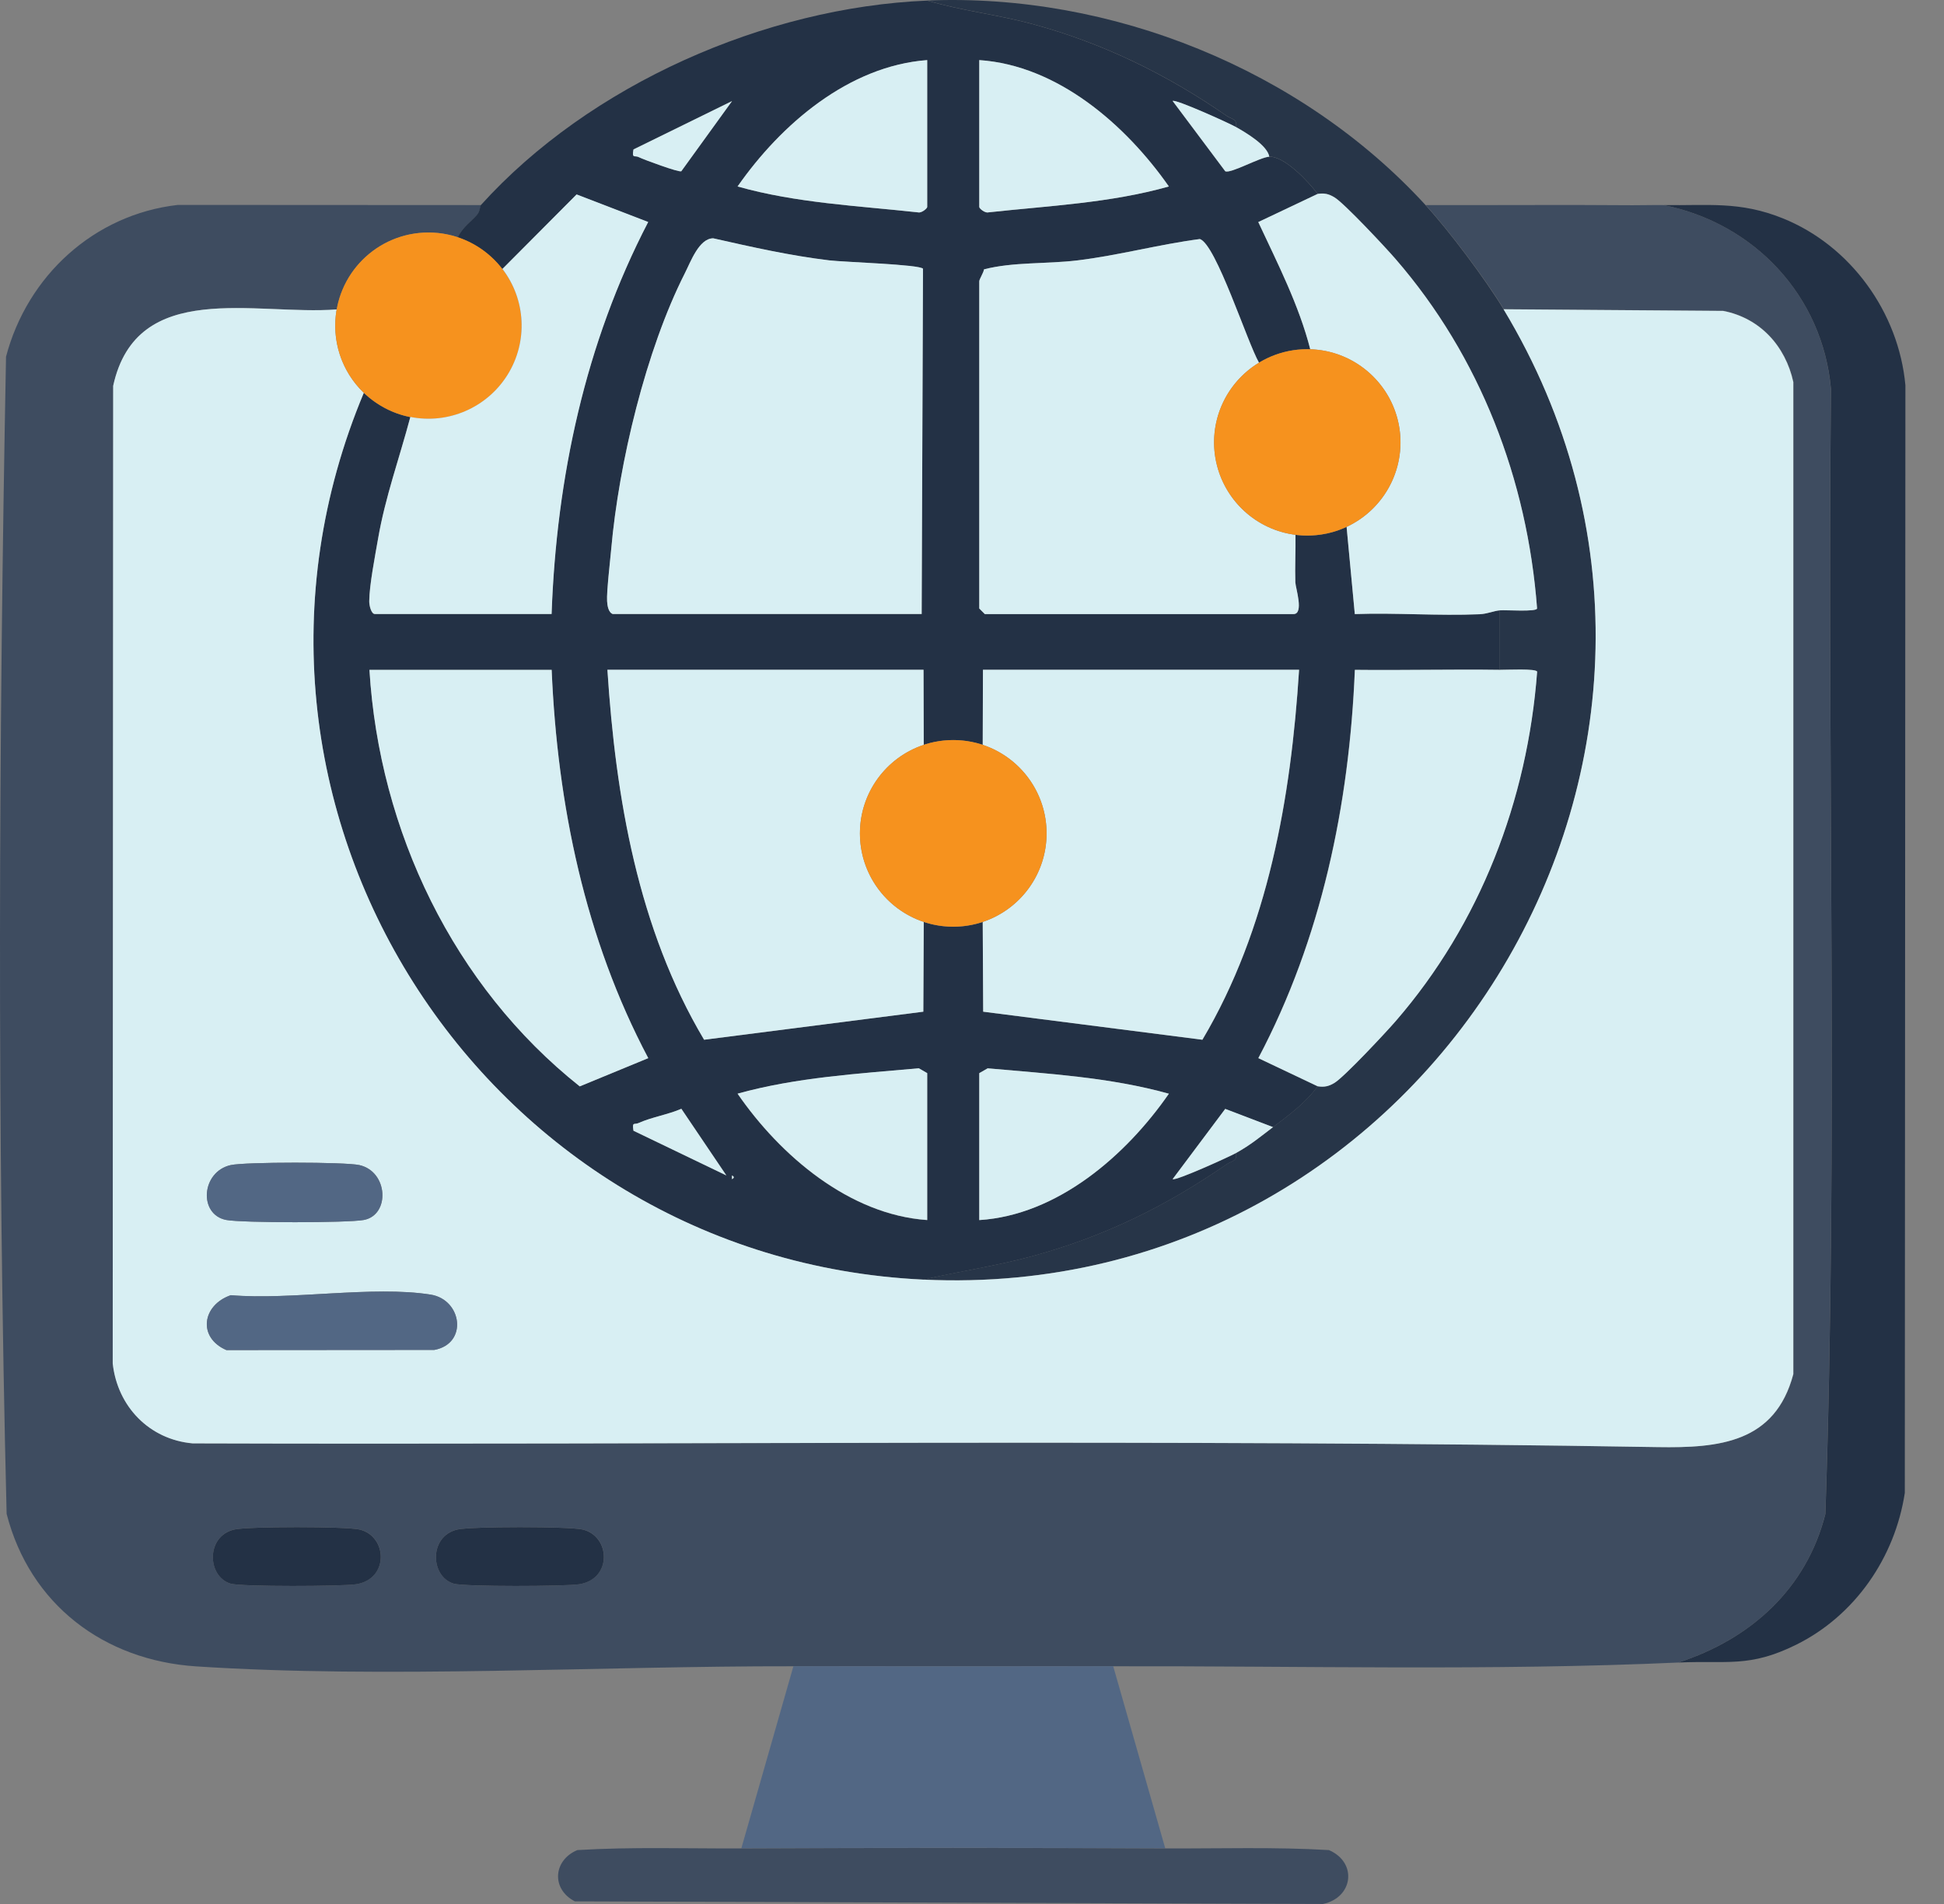
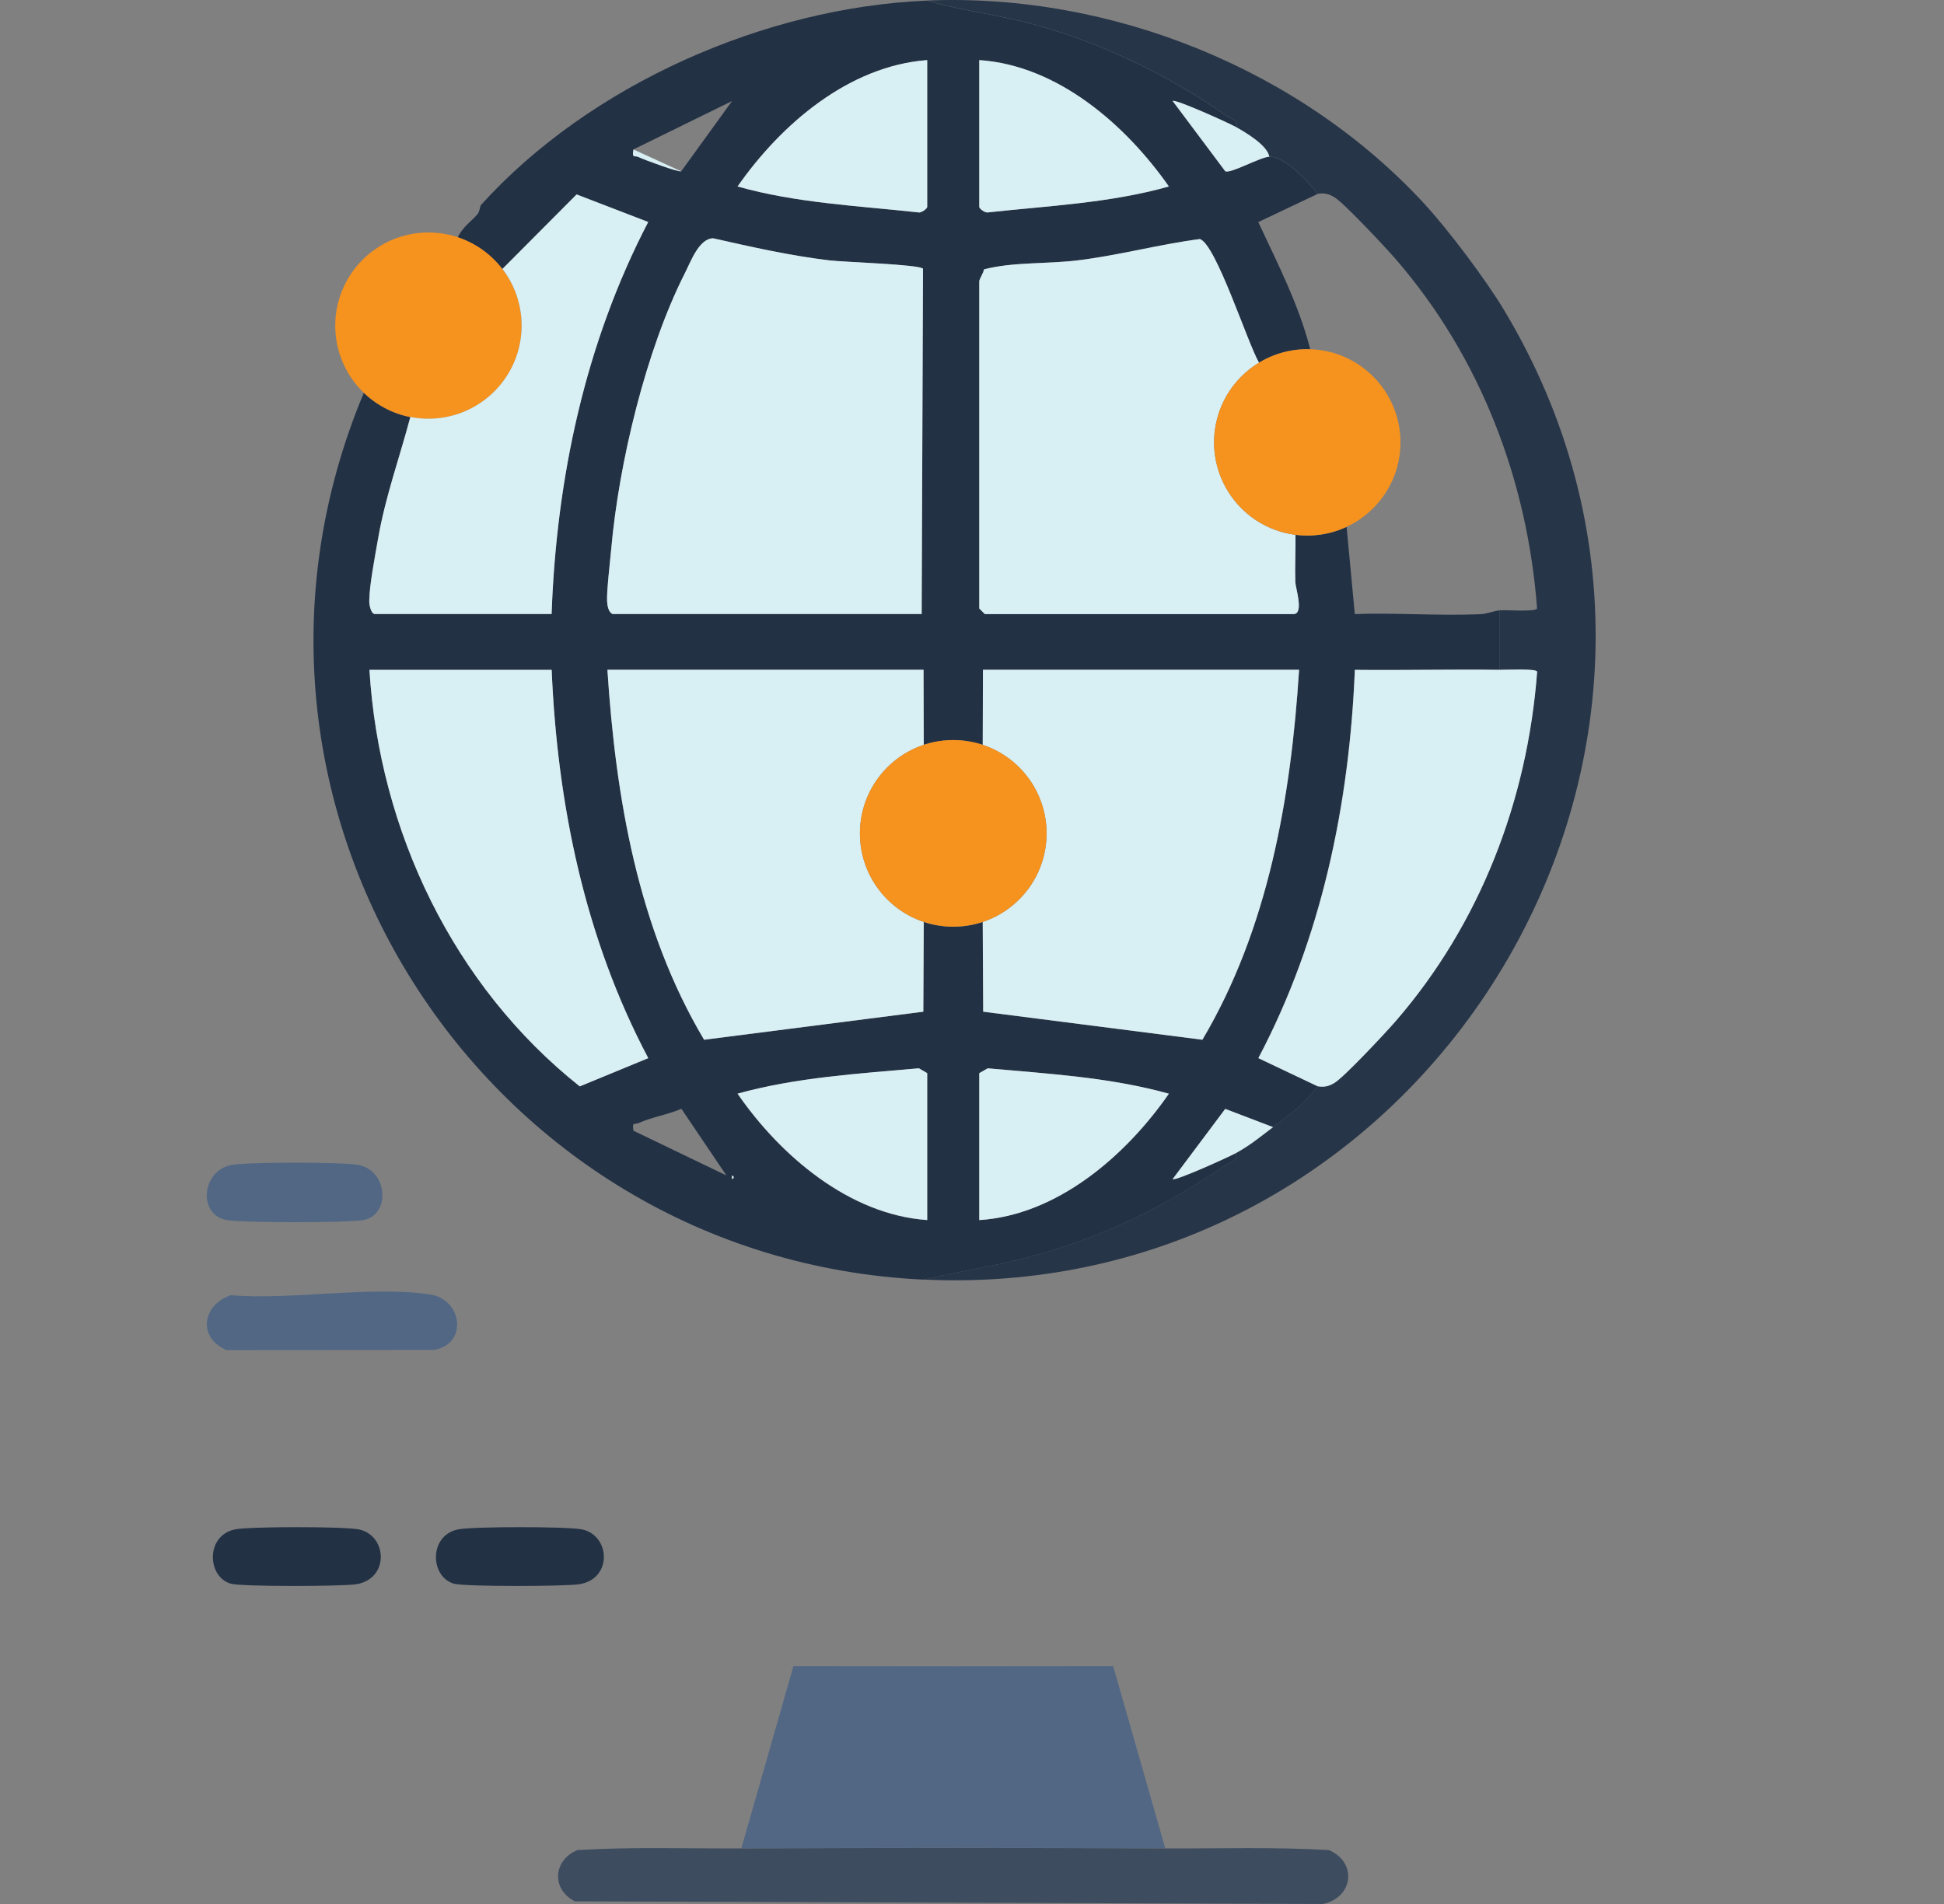
<svg xmlns="http://www.w3.org/2000/svg" width="49" height="48" viewBox="0 0 49 48" fill="none">
  <rect x="0" y="0" width="49" height="48" fill="#808080" stroke="none" />
-   <path d="M41.929 5.17C44.217 5.626 45.943 7.456 46.149 9.807C46.052 19.254 46.33 28.743 46.008 38.167C45.53 40.062 44.127 41.321 42.302 41.913C37.592 42.125 32.791 41.997 28.055 42.007C25.37 42.012 22.68 42.01 19.993 42.007C15.151 41.999 9.707 42.322 4.945 42.01C2.619 41.858 0.753 40.448 0.167 38.164C-0.073 28.474 -0.033 18.687 0.152 8.992C0.688 6.957 2.366 5.408 4.482 5.166L12.125 5.17C12.104 5.192 12.102 5.326 12.035 5.404C11.883 5.581 11.674 5.707 11.543 5.983C10.895 5.767 10.187 5.844 9.601 6.193C9.016 6.542 8.61 7.128 8.49 7.8C6.436 7.958 3.449 7.021 2.856 9.726L2.845 34.373C2.965 35.456 3.766 36.29 4.859 36.388C17.166 36.429 29.493 36.277 41.788 36.481C43.341 36.508 44.747 36.369 45.205 34.642V9.631C45.008 8.72 44.364 8.016 43.438 7.836L37.904 7.794C37.453 7.047 36.526 5.814 35.936 5.17C37.671 5.175 39.407 5.16 41.142 5.174C41.413 5.175 41.692 5.166 41.934 5.17H41.929ZM5.91 38.558C5.18 38.721 5.22 39.75 5.817 39.925C6.091 40.005 8.62 39.996 8.978 39.938C9.817 39.804 9.767 38.715 9.057 38.558C8.702 38.479 6.263 38.479 5.91 38.558ZM11.533 38.558C10.803 38.721 10.842 39.75 11.44 39.925C11.714 40.005 14.242 39.996 14.601 39.938C15.44 39.804 15.39 38.715 14.68 38.558C14.325 38.479 11.886 38.479 11.533 38.558Z" fill="#3E4C60" />
  <path d="M23.371 0.015C24.24 0.272 25.139 0.368 26.016 0.605C27.79 1.083 29.416 1.879 30.92 2.923C31.036 3.004 31.198 2.995 31.151 3.203C30.978 3.105 29.624 2.493 29.557 2.548L30.882 4.318C31.01 4.39 31.765 3.961 31.994 3.952C32.379 3.937 32.981 4.579 33.212 4.889L31.716 5.599C32.208 6.652 32.741 7.692 33.026 8.805C32.572 8.79 32.123 8.908 31.735 9.143C31.444 8.644 30.653 6.164 30.244 6.027C29.207 6.162 28.196 6.44 27.155 6.565C26.373 6.659 25.535 6.601 24.803 6.791C24.792 6.879 24.683 7.039 24.683 7.093V15.341L24.824 15.481H32.604C32.874 15.481 32.656 14.824 32.651 14.683C32.638 14.293 32.658 13.902 32.654 13.484C33.094 13.54 33.541 13.471 33.942 13.283L34.149 15.481C35.193 15.444 36.25 15.528 37.294 15.485C37.487 15.478 37.648 15.401 37.804 15.387V16.887C36.588 16.871 35.365 16.901 34.149 16.887C34.008 20.288 33.306 23.663 31.716 26.676L33.212 27.386C32.915 27.803 32.489 28.111 32.087 28.417L30.882 27.957L29.557 29.727C29.626 29.782 30.972 29.17 31.151 29.072C31.198 29.28 31.036 29.271 30.92 29.352C29.384 30.413 27.828 31.177 26.016 31.67C25.111 31.916 24.189 32.05 23.277 32.26C12.144 31.736 4.829 20.273 9.17 9.904C9.495 10.215 9.9 10.427 10.341 10.516C10.069 11.544 9.709 12.534 9.527 13.591C9.451 14.024 9.309 14.749 9.305 15.16C9.305 15.265 9.354 15.483 9.45 15.483H13.901C14.023 12.049 14.749 8.651 16.336 5.6L14.532 4.906L12.66 6.785C12.375 6.413 11.984 6.134 11.537 5.985C11.669 5.711 11.879 5.584 12.029 5.407C12.097 5.328 12.099 5.197 12.119 5.172C14.868 2.127 19.293 0.184 23.371 0.015ZM23.371 1.515C21.392 1.664 19.685 3.134 18.591 4.701C20.074 5.12 21.619 5.187 23.145 5.355C23.224 5.375 23.371 5.259 23.371 5.217V1.515ZM24.683 1.515V5.217C24.683 5.257 24.829 5.375 24.908 5.355C26.435 5.187 27.98 5.12 29.463 4.701C28.37 3.141 26.656 1.648 24.683 1.515ZM17.171 4.318L18.452 2.548L15.968 3.766C15.923 4.008 16.002 3.911 16.099 3.96C16.227 4.025 17.113 4.35 17.171 4.316V4.318ZM15.452 15.481H23.232L23.265 6.778C23.198 6.669 21.268 6.609 20.9 6.565C19.916 6.447 18.942 6.228 17.977 6.01C17.62 6.013 17.41 6.599 17.263 6.89C16.282 8.826 15.598 11.681 15.407 13.844C15.38 14.143 15.29 14.924 15.303 15.156C15.311 15.269 15.335 15.447 15.452 15.483V15.481ZM13.905 16.887H9.312C9.56 20.952 11.434 24.863 14.613 27.388L16.34 26.676C14.744 23.661 14.051 20.288 13.905 16.887ZM23.284 18.778L23.279 16.886H15.311C15.519 20.107 16.081 23.41 17.748 26.213L23.273 25.505L23.284 23.243C23.767 23.404 24.289 23.404 24.771 23.243L24.782 25.505L30.308 26.213C31.967 23.413 32.542 20.111 32.745 16.886H24.777L24.771 18.778C24.289 18.617 23.767 18.617 23.282 18.778H23.284ZM23.371 30.758V27.056L23.159 26.934C21.627 27.071 20.078 27.159 18.591 27.574C19.668 29.138 21.409 30.625 23.371 30.76V30.758ZM24.683 27.056V30.758C26.652 30.632 28.38 29.134 29.463 27.572C27.974 27.159 26.427 27.071 24.895 26.932L24.683 27.054V27.056ZM17.175 27.953C16.839 28.099 16.428 28.163 16.098 28.312C15.987 28.36 15.928 28.268 15.968 28.507L18.309 29.633L17.175 27.953ZM18.45 29.633V29.727C18.51 29.695 18.51 29.665 18.45 29.633Z" fill="#233145" />
-   <path d="M42.304 41.913C44.127 41.322 45.53 40.06 46.01 38.168C46.331 28.743 46.053 19.256 46.151 9.807C45.943 7.459 44.219 5.628 41.931 5.17C43.059 5.187 43.846 5.067 44.929 5.501C46.645 6.188 47.86 7.877 48.027 9.714L48.012 37.636C47.764 39.266 46.756 40.729 45.276 41.463C44.095 42.048 43.54 41.857 42.306 41.913H42.304Z" fill="#233145" />
  <path d="M35.93 5.17C36.522 5.814 37.447 7.048 37.898 7.795C44.542 18.821 36.077 32.862 23.276 32.258C24.189 32.047 25.109 31.916 26.015 31.668C27.827 31.176 29.384 30.41 30.919 29.35C31.036 29.269 31.197 29.278 31.15 29.07C31.522 28.865 31.76 28.663 32.087 28.415C32.489 28.109 32.915 27.799 33.212 27.384C33.381 27.408 33.491 27.384 33.638 27.296C33.886 27.145 34.929 26.029 35.177 25.741C37.306 23.284 38.498 20.177 38.743 16.934C38.739 16.848 37.954 16.887 37.804 16.885V15.385C37.956 15.374 38.739 15.432 38.743 15.337C38.498 12.094 37.306 8.987 35.177 6.53C34.929 6.242 33.886 5.127 33.638 4.975C33.491 4.885 33.381 4.861 33.212 4.887C32.981 4.577 32.378 3.935 31.993 3.95C31.942 3.665 31.413 3.349 31.15 3.201C31.197 2.993 31.036 3.002 30.919 2.921C29.417 1.877 27.79 1.081 26.015 0.603C25.139 0.366 24.239 0.27 23.37 0.013C28.009 -0.178 32.793 1.746 35.93 5.168V5.17Z" fill="#273548" />
  <path d="M28.059 42.005L29.371 46.597C25.811 46.581 22.244 46.581 18.686 46.597L19.999 42.005C22.684 42.009 25.374 42.011 28.061 42.005H28.059Z" fill="#526784" />
  <path d="M18.684 46.6C22.243 46.583 25.811 46.583 29.368 46.6C30.742 46.605 32.124 46.56 33.497 46.641C34.221 46.954 34.109 47.839 33.346 48L14.49 47.934C13.891 47.627 13.941 46.896 14.553 46.641C15.928 46.558 17.308 46.605 18.682 46.6H18.684Z" fill="#3E4C60" />
-   <path d="M8.486 7.799C8.349 8.57 8.604 9.361 9.17 9.903C4.829 20.27 12.143 31.734 23.276 32.26C36.079 32.862 44.542 18.821 37.898 7.797L43.432 7.838C44.36 8.018 45.002 8.721 45.201 9.633V34.642C44.743 36.371 43.337 36.508 41.784 36.482C29.489 36.276 17.164 36.428 4.855 36.388C3.763 36.291 2.959 35.457 2.841 34.374L2.852 9.727C3.445 7.022 6.432 7.958 8.486 7.801V7.799ZM5.817 29.372C5.071 29.539 5 30.623 5.706 30.756C6.106 30.831 8.766 30.831 9.17 30.756C9.838 30.632 9.789 29.536 9.059 29.372C8.698 29.291 6.177 29.291 5.818 29.372H5.817ZM5.817 32.652C5.094 32.9 4.974 33.72 5.706 34.036L10.946 34.032C11.802 33.874 11.646 32.763 10.852 32.637C9.389 32.406 7.341 32.782 5.815 32.652H5.817Z" fill="#D8EFF3" />
  <path d="M10.799 10.559C12.096 10.559 13.148 9.507 13.148 8.21C13.148 6.913 12.096 5.861 10.799 5.861C9.502 5.861 8.45 6.913 8.45 8.21C8.45 9.507 9.502 10.559 10.799 10.559Z" fill="#F6921E" />
  <path d="M5.91 38.559C6.265 38.48 8.702 38.48 9.057 38.559C9.766 38.718 9.817 39.807 8.978 39.939C8.619 39.995 6.09 40.004 5.816 39.925C5.219 39.751 5.18 38.722 5.91 38.559Z" fill="#233145" />
  <path d="M11.533 38.559C11.888 38.48 14.325 38.48 14.68 38.559C15.389 38.718 15.44 39.807 14.601 39.939C14.242 39.995 11.713 40.004 11.439 39.925C10.842 39.751 10.803 38.722 11.533 38.559Z" fill="#233145" />
  <path d="M15.451 15.481C15.334 15.445 15.308 15.267 15.302 15.154C15.287 14.921 15.379 14.14 15.406 13.842C15.597 11.681 16.281 8.823 17.262 6.888C17.409 6.599 17.619 6.011 17.976 6.007C18.941 6.225 19.915 6.445 20.899 6.563C21.267 6.608 23.195 6.666 23.265 6.775L23.231 15.479H15.451V15.481Z" fill="#D8EFF3" />
  <path d="M31.734 9.143C30.88 9.661 30.444 10.662 30.653 11.64C30.861 12.618 31.663 13.358 32.654 13.483C32.66 13.902 32.637 14.294 32.65 14.683C32.656 14.824 32.874 15.481 32.603 15.481H24.823L24.683 15.34V7.093C24.683 7.038 24.79 6.879 24.803 6.79C25.537 6.601 26.372 6.659 27.155 6.565C28.195 6.439 29.207 6.162 30.244 6.026C30.653 6.163 31.443 8.643 31.734 9.143Z" fill="#D8EFF3" />
  <path d="M23.284 23.242L23.273 25.505L17.747 26.212C16.078 23.409 15.519 20.107 15.31 16.885H23.278L23.284 18.778C22.323 19.099 21.675 19.996 21.675 21.01C21.675 22.024 22.323 22.921 23.284 23.242Z" fill="#D8EFF3" />
  <path d="M24.77 18.778L24.776 16.885H32.744C32.539 20.111 31.967 23.413 30.307 26.212L24.782 25.505L24.77 23.242C25.732 22.921 26.38 22.024 26.38 21.01C26.38 19.996 25.732 19.099 24.77 18.778Z" fill="#D8EFF3" />
  <path d="M13.905 16.887C14.049 20.287 14.744 23.661 16.34 26.676L14.613 27.388C11.434 24.861 9.56 20.952 9.312 16.887H13.905Z" fill="#D8EFF3" />
  <path d="M37.806 16.887C37.956 16.889 38.741 16.848 38.745 16.936C38.501 20.179 37.309 23.286 35.18 25.743C34.932 26.03 33.888 27.146 33.64 27.298C33.494 27.388 33.383 27.412 33.214 27.386L31.718 26.676C33.31 23.663 34.012 20.286 34.151 16.887C35.367 16.901 36.59 16.87 37.806 16.887Z" fill="#D8EFF3" />
  <path d="M12.663 6.781L14.534 4.901L16.339 5.596C14.752 8.647 14.027 12.045 13.904 15.479H9.452C9.356 15.479 9.306 15.261 9.308 15.156C9.311 14.747 9.454 14.022 9.529 13.586C9.711 12.529 10.07 11.542 10.344 10.511C11.303 10.701 12.278 10.276 12.794 9.447C13.31 8.617 13.258 7.554 12.663 6.779V6.781Z" fill="#D8EFF3" />
-   <path d="M33.212 4.889C33.381 4.864 33.492 4.889 33.638 4.977C33.886 5.127 34.93 6.244 35.178 6.532C37.307 8.989 38.499 12.096 38.743 15.338C38.739 15.432 37.956 15.374 37.804 15.387C37.652 15.4 37.487 15.476 37.294 15.485C36.25 15.53 35.193 15.444 34.149 15.481L33.942 13.283C34.928 12.823 35.471 11.747 35.253 10.682C35.035 9.618 34.113 8.841 33.026 8.805C32.741 7.692 32.208 6.652 31.716 5.598L33.212 4.889Z" fill="#D8EFF3" />
  <path d="M24.027 23.362C25.326 23.362 26.38 22.309 26.38 21.01C26.38 19.71 25.326 18.657 24.027 18.657C22.728 18.657 21.675 19.71 21.675 21.01C21.675 22.309 22.728 23.362 24.027 23.362Z" fill="#F6921E" />
  <path d="M32.951 13.501C34.248 13.501 35.3 12.449 35.3 11.152C35.3 9.855 34.248 8.803 32.951 8.803C31.654 8.803 30.602 9.855 30.602 11.152C30.602 12.449 31.654 13.501 32.951 13.501Z" fill="#F6921E" />
  <path d="M24.683 27.055L24.895 26.933C26.427 27.07 27.976 27.158 29.462 27.573C28.379 29.135 26.652 30.634 24.683 30.759V27.057V27.055Z" fill="#D8EFF3" />
  <path d="M23.371 30.757C21.409 30.622 19.669 29.135 18.591 27.571C20.08 27.158 21.627 27.07 23.159 26.931L23.371 27.053V30.756V30.757Z" fill="#D8EFF3" />
  <path d="M24.683 1.515C26.656 1.648 28.37 3.141 29.462 4.701C27.979 5.12 26.434 5.187 24.908 5.354C24.829 5.375 24.683 5.259 24.683 5.217V1.515Z" fill="#D8EFF3" />
  <path d="M23.371 1.515V5.217C23.371 5.257 23.224 5.375 23.145 5.354C21.619 5.187 20.074 5.12 18.591 4.701C19.685 3.133 21.392 1.663 23.371 1.515Z" fill="#D8EFF3" />
  <path d="M32.088 28.415C31.76 28.664 31.523 28.865 31.151 29.07C30.973 29.167 29.627 29.779 29.558 29.725L30.883 27.955L32.088 28.415Z" fill="#D8EFF3" />
  <path d="M31.151 3.201C31.414 3.349 31.944 3.664 31.994 3.95C31.765 3.959 31.011 4.387 30.883 4.316L29.558 2.545C29.625 2.491 30.979 3.103 31.151 3.201Z" fill="#D8EFF3" />
-   <path d="M17.171 4.318C17.112 4.35 16.226 4.025 16.099 3.961C16.001 3.91 15.922 4.01 15.967 3.768L18.451 2.549L17.171 4.32V4.318Z" fill="#D8EFF3" />
-   <path d="M17.174 27.953L18.308 29.633L15.967 28.506C15.928 28.268 15.988 28.362 16.097 28.311C16.427 28.163 16.838 28.099 17.174 27.953Z" fill="#D8EFF3" />
+   <path d="M17.171 4.318C17.112 4.35 16.226 4.025 16.099 3.961C16.001 3.91 15.922 4.01 15.967 3.768L17.171 4.32V4.318Z" fill="#D8EFF3" />
  <path d="M18.45 29.633C18.51 29.665 18.51 29.695 18.45 29.727V29.633Z" fill="#D8EFF3" />
  <path d="M5.816 32.652C7.343 32.782 9.389 32.406 10.854 32.637C11.648 32.763 11.803 33.874 10.947 34.032L5.708 34.036C4.975 33.72 5.095 32.9 5.818 32.652H5.816Z" fill="#526784" />
  <path d="M5.817 29.372C6.177 29.291 8.696 29.291 9.057 29.372C9.787 29.535 9.836 30.632 9.168 30.756C8.764 30.831 6.106 30.831 5.704 30.756C4.998 30.622 5.069 29.539 5.815 29.372H5.817Z" fill="#526784" />
</svg>